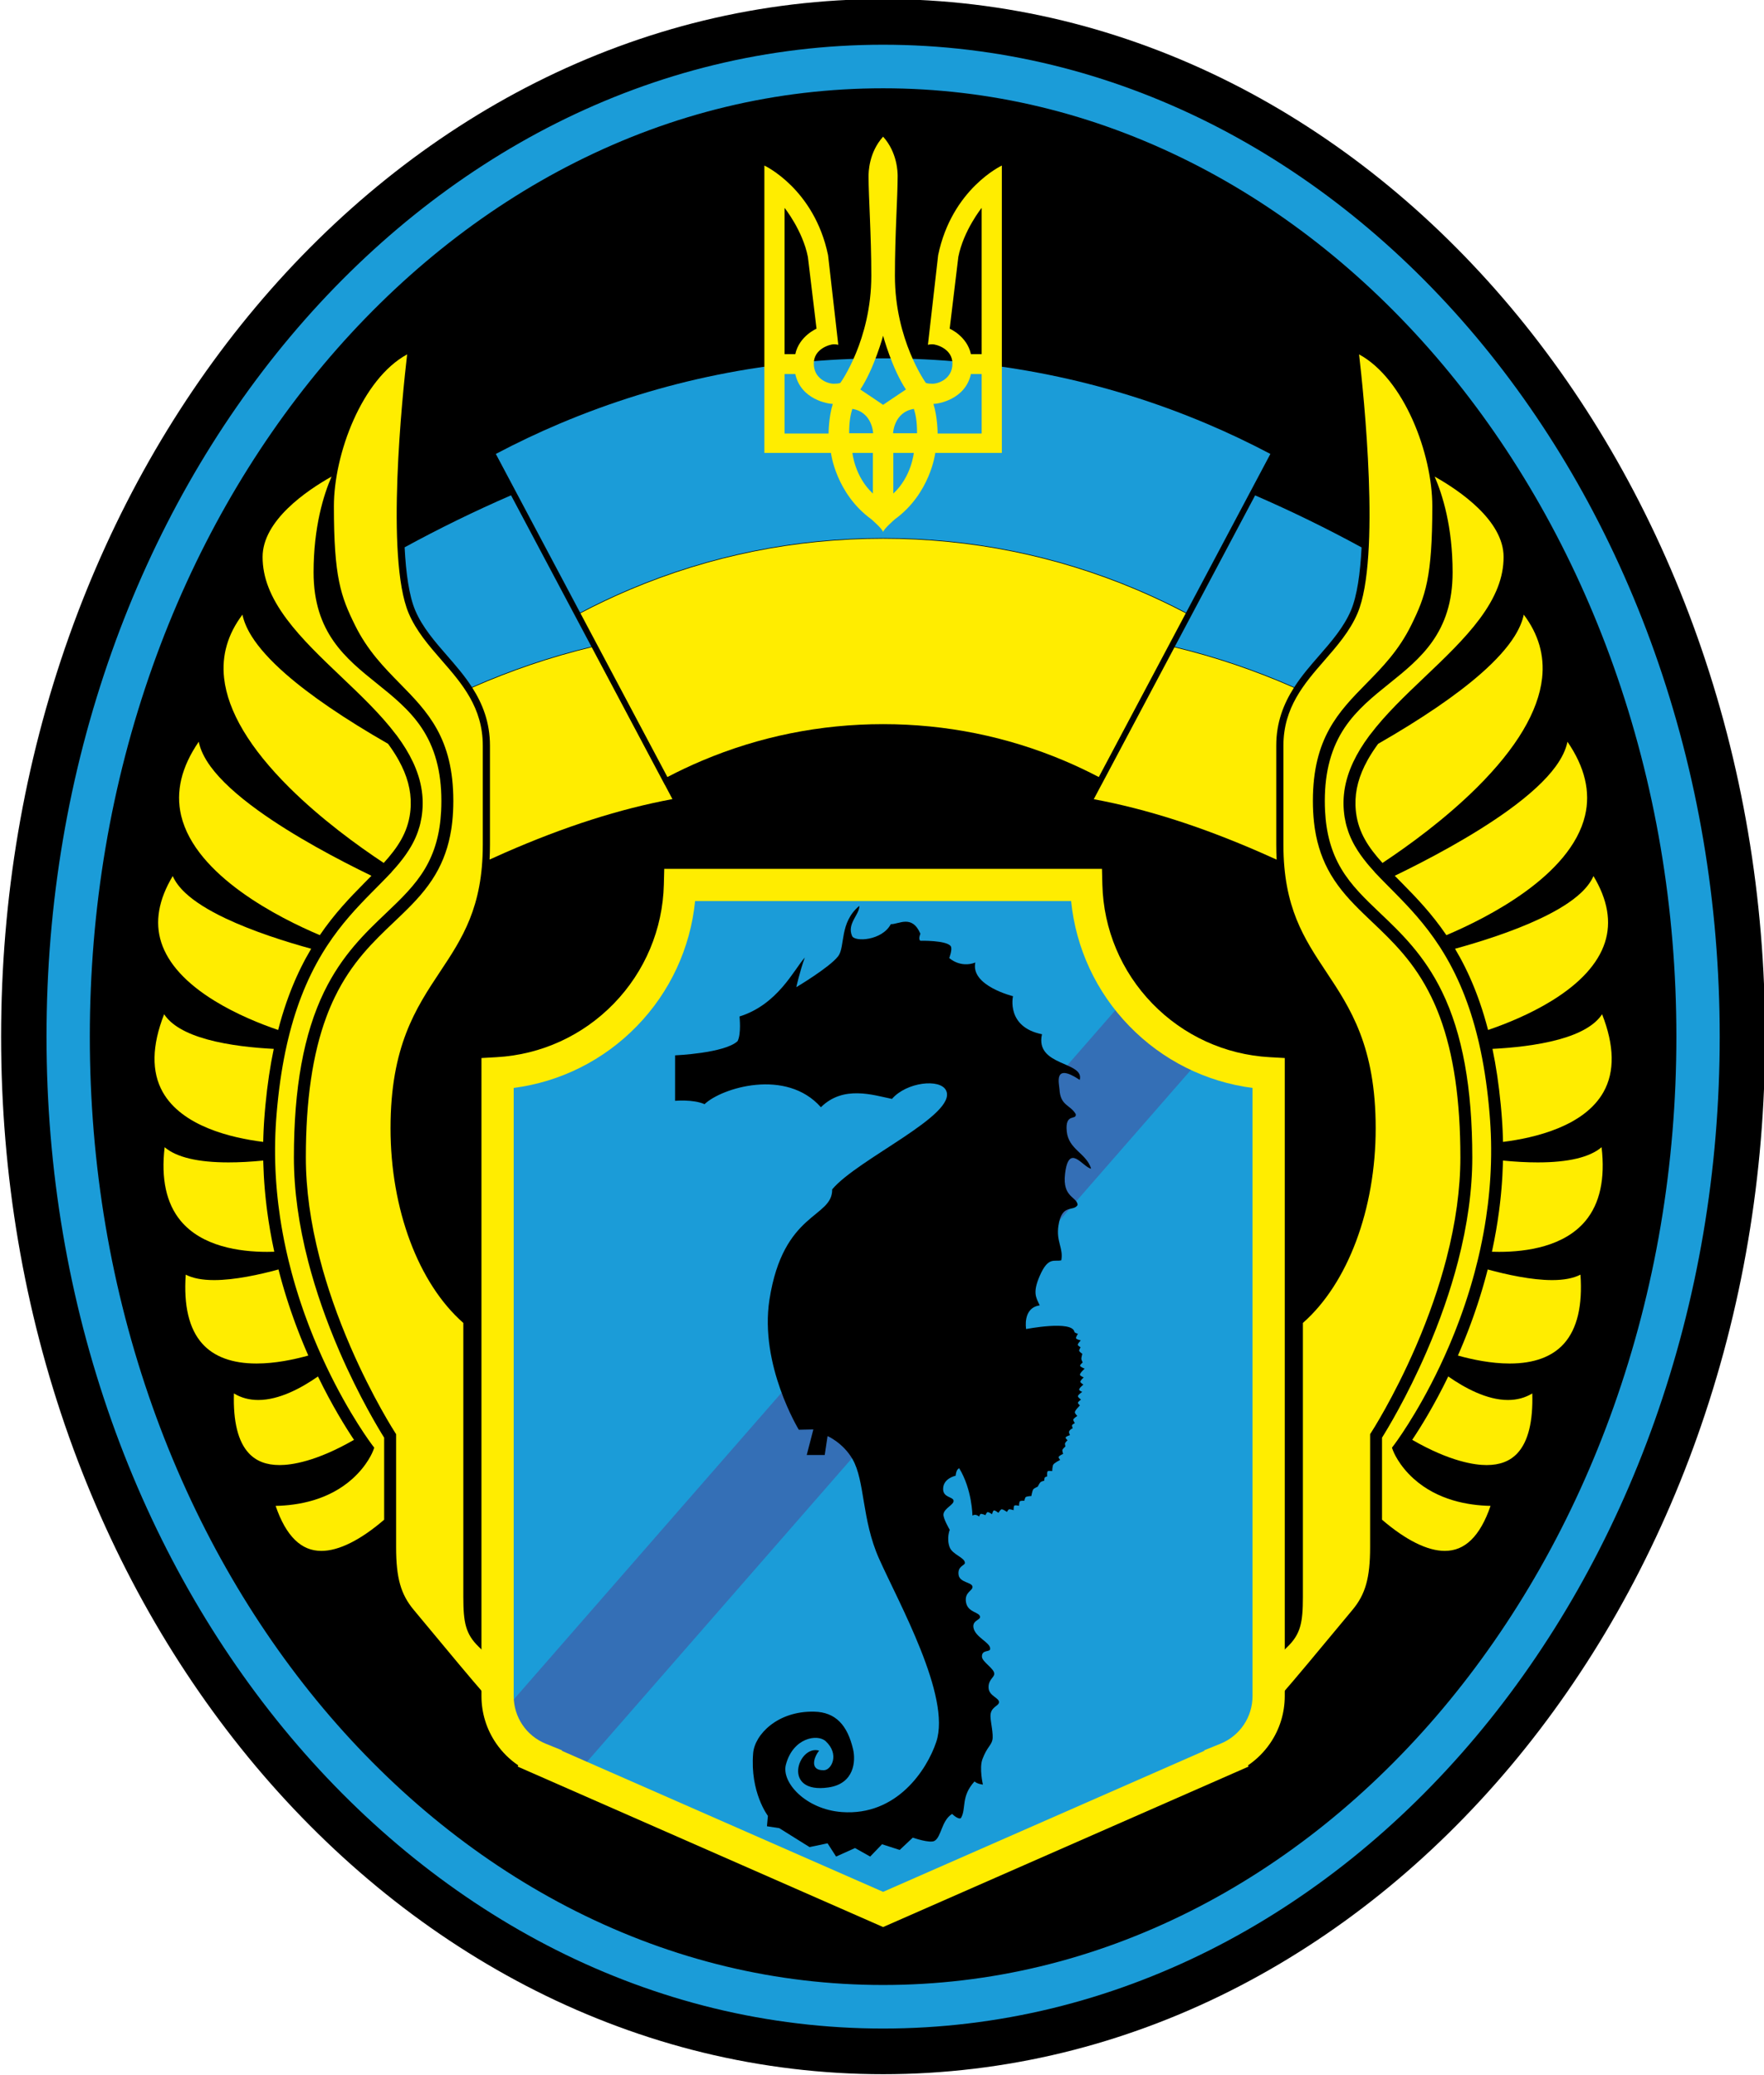
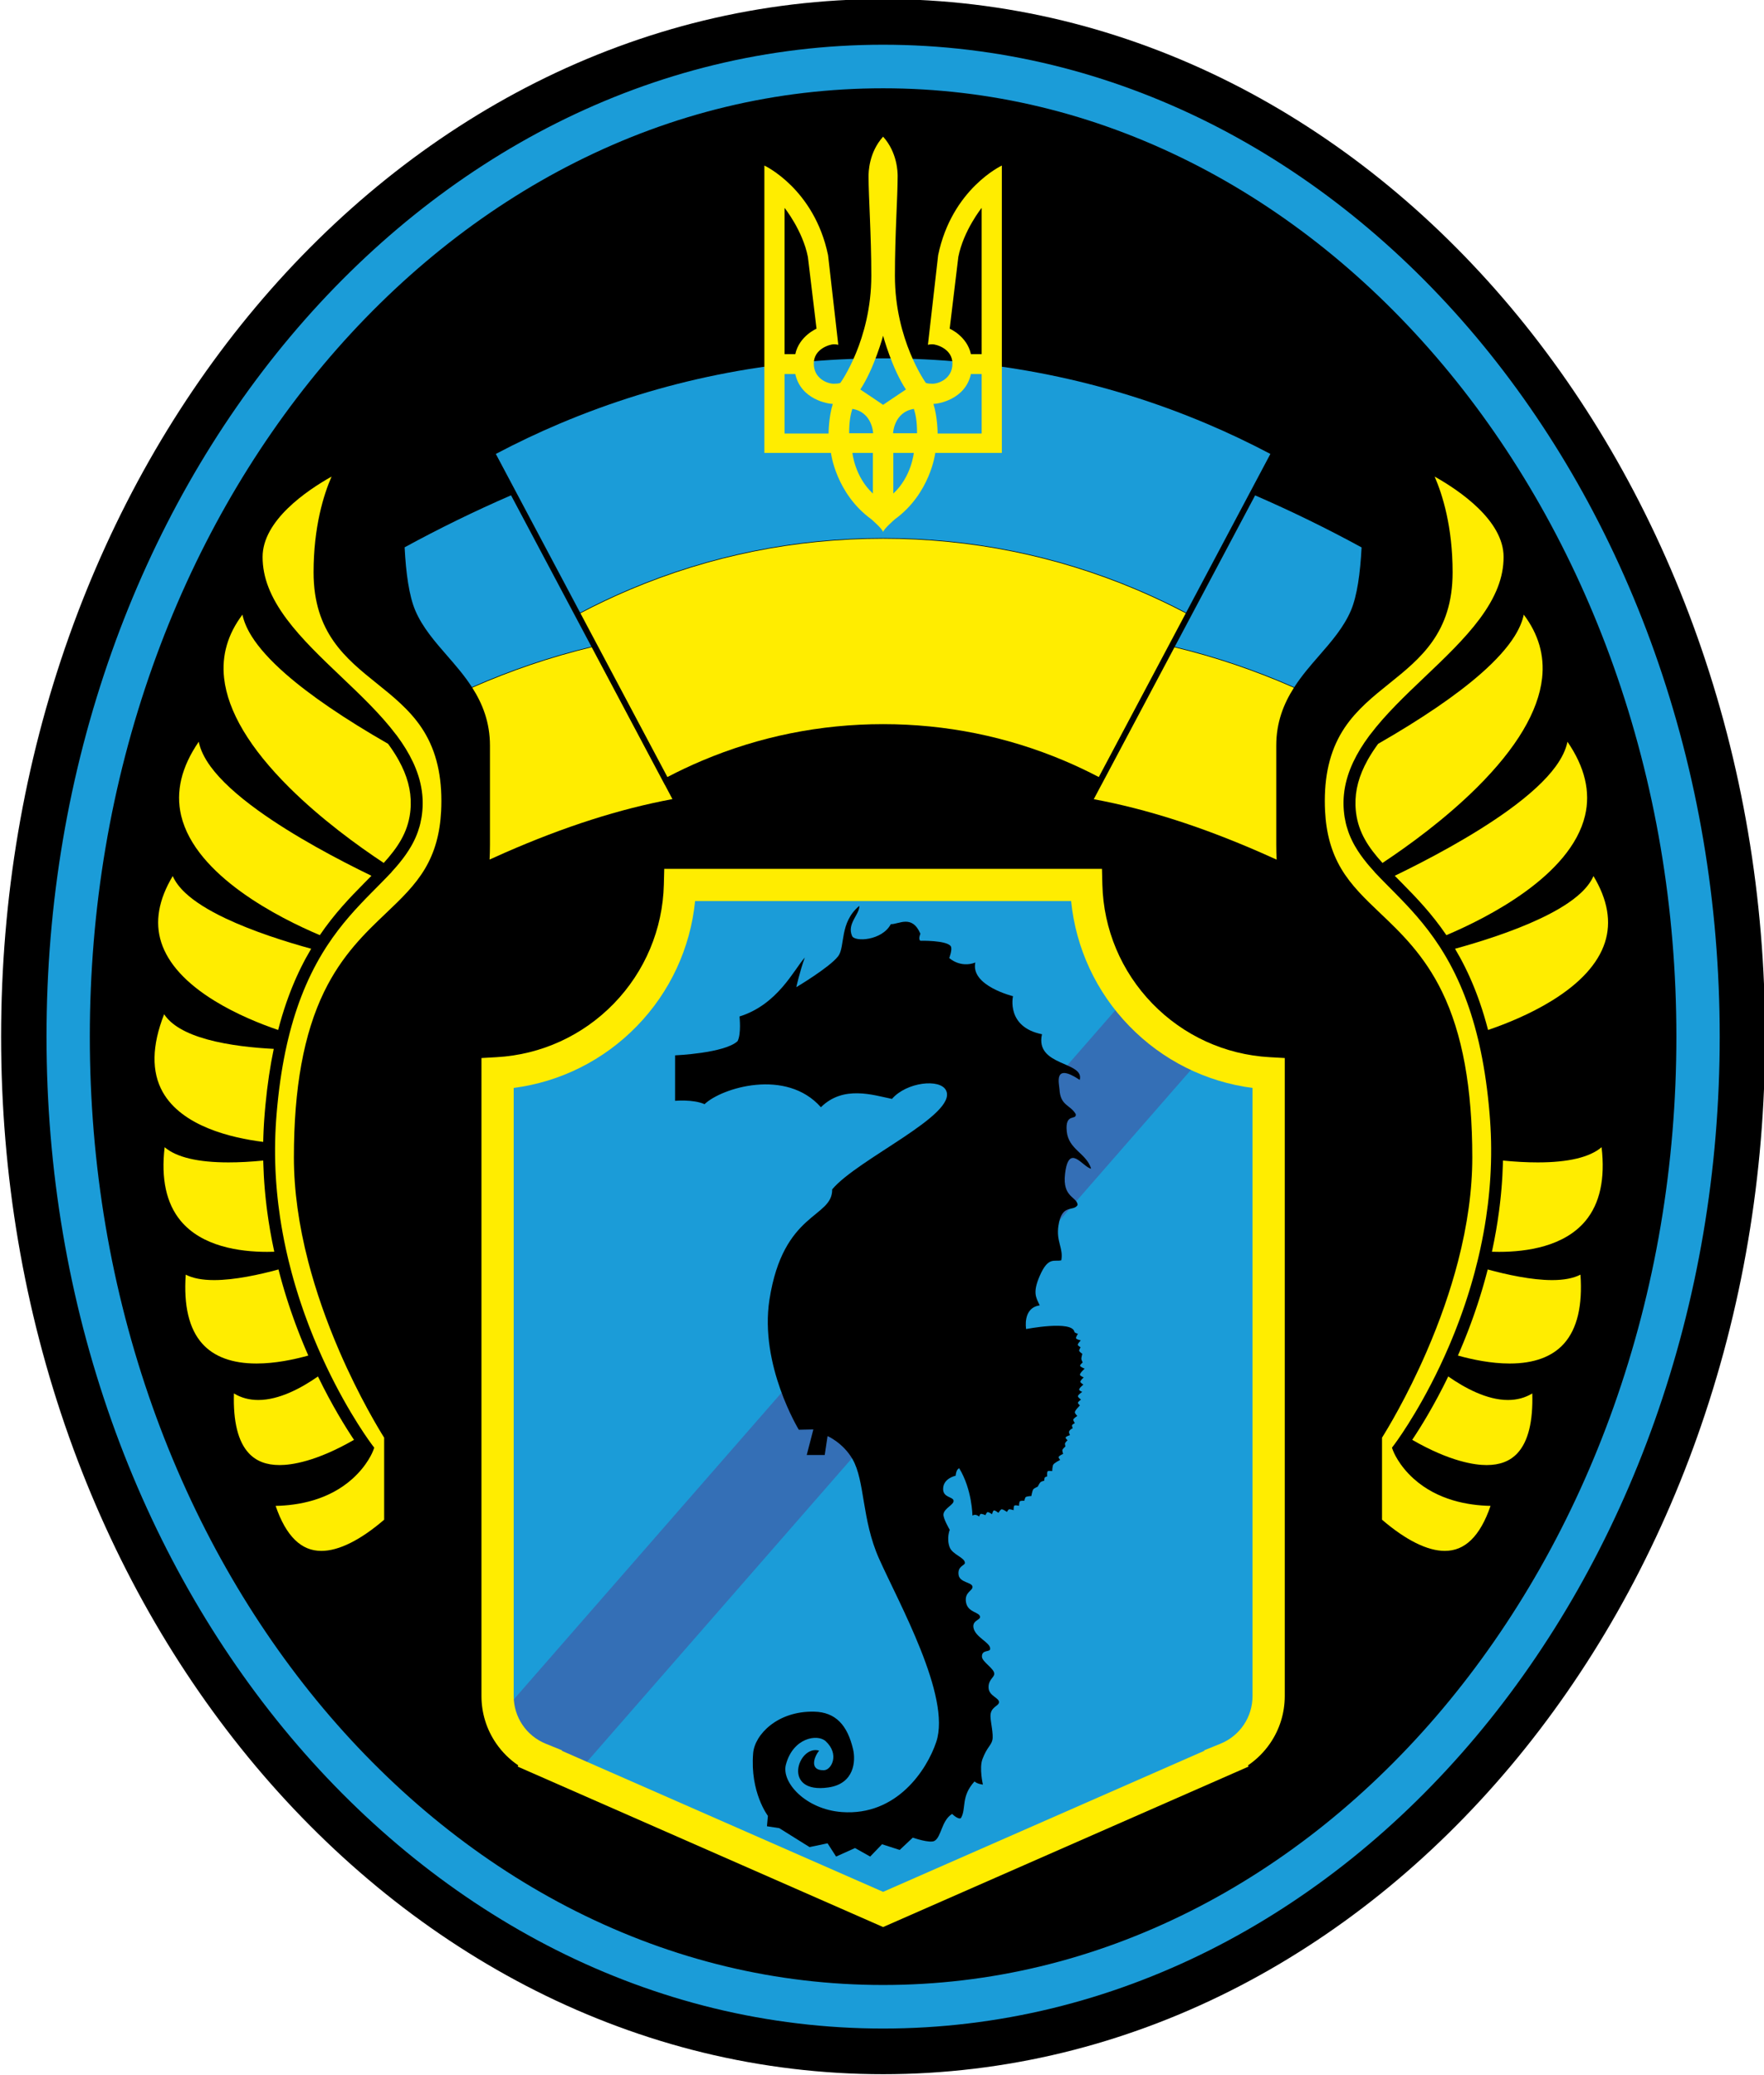
<svg xmlns="http://www.w3.org/2000/svg" version="1.1" id="Layer_1" x="0px" y="0px" width="963.78px" height="1133.86px" viewBox="0 0 963.78 1133.86" enable-background="new 0 0 963.78 1133.86" xml:space="preserve">
  <g>
    <g>
      <g>
        <path d="M482.494,1133.353c-33.112,0-66.205-3.972-98.359-11.805c-31.276-7.619-62.012-18.975-91.356-33.75     c-28.678-14.441-56.305-32.287-82.112-53.045c-25.432-20.455-49.32-43.914-71.001-69.726     c-21.587-25.7-41.169-53.949-58.202-83.965c-17.141-30.206-31.855-62.474-43.733-95.908     C13.095,715.813,0.604,642.222,0.604,566.424s12.491-149.389,37.127-218.73c11.878-33.434,26.593-65.702,43.733-95.908     c17.033-30.016,36.615-58.266,58.202-83.965c21.681-25.812,45.57-49.271,71.001-69.726     c25.808-20.757,53.434-38.604,82.112-53.045c29.344-14.776,60.08-26.131,91.356-33.75c32.154-7.833,65.247-11.805,98.359-11.805     s66.205,3.972,98.359,11.805c31.276,7.619,62.012,18.975,91.356,33.75c28.678,14.441,56.305,32.288,82.112,53.045     c25.432,20.455,49.32,43.914,71.001,69.726c21.587,25.7,41.169,53.949,58.202,83.965c17.141,30.206,31.855,62.474,43.733,95.908     c24.635,69.341,37.127,142.932,37.127,218.73s-12.491,149.389-37.127,218.73c-11.878,33.435-26.593,65.703-43.733,95.908     c-17.033,30.016-36.615,58.265-58.202,83.965c-21.681,25.812-45.569,49.271-71.001,69.726     c-25.807,20.757-53.434,38.604-82.112,53.045c-29.344,14.776-60.08,26.131-91.356,33.75     C548.698,1129.381,515.606,1133.353,482.494,1133.353z" />
      </g>
      <g>
        <path fill="#1B9CD8" d="M482.494,1108.407c-31.147,0-62.276-3.736-92.52-11.104c-29.456-7.176-58.421-17.879-86.091-31.812     c-27.124-13.659-53.275-30.555-77.725-50.221c-24.176-19.445-46.902-41.765-67.545-66.342     c-20.613-24.54-39.322-51.534-55.607-80.232c-16.423-28.941-30.527-59.873-41.918-91.937     c-23.676-66.64-35.68-137.407-35.68-210.337s12.004-143.697,35.68-210.337c11.391-32.064,25.495-62.996,41.918-91.937     c16.285-28.698,34.994-55.691,55.607-80.232c20.644-24.577,43.369-46.897,67.545-66.342     c24.45-19.666,50.601-36.562,77.725-50.221c27.67-13.933,56.635-24.636,86.091-31.812c30.244-7.368,61.373-11.104,92.52-11.104     s62.275,3.736,92.52,11.104c29.456,7.176,58.421,17.879,86.091,31.812c27.124,13.658,53.275,30.555,77.725,50.221     c24.176,19.445,46.901,41.765,67.545,66.342c20.613,24.54,39.322,51.534,55.607,80.232     c16.423,28.941,30.526,59.873,41.918,91.937c23.676,66.64,35.68,137.407,35.68,210.337S927.576,710.12,903.9,776.76     c-11.391,32.063-25.495,62.995-41.918,91.937c-16.285,28.697-34.994,55.691-55.607,80.232     c-20.644,24.577-43.369,46.897-67.545,66.342c-24.451,19.666-50.601,36.562-77.725,50.221     c-27.67,13.933-56.635,24.636-86.091,31.812C544.769,1104.672,513.641,1108.407,482.494,1108.407z M482.494,48.244     c-58.253,0-114.781,13.592-168.014,40.397c-25.642,12.912-50.384,28.902-73.539,47.526     c-22.978,18.481-44.594,39.715-64.247,63.113c-19.684,23.434-37.56,49.23-53.131,76.67     c-15.739,27.735-29.259,57.392-40.186,88.147c-22.76,64.062-34.3,132.135-34.3,202.327c0,70.192,11.54,138.265,34.3,202.327     c10.927,30.755,24.447,60.412,40.186,88.147c15.571,27.44,33.447,53.235,53.131,76.669     c19.654,23.398,41.269,44.632,64.247,63.113c23.155,18.624,47.898,34.614,73.539,47.526     c53.234,26.805,109.762,40.397,168.014,40.397s114.781-13.592,168.014-40.397c25.642-12.912,50.384-28.902,73.539-47.526     c22.978-18.481,44.594-39.715,64.247-63.113c19.684-23.434,37.56-49.229,53.131-76.669     c15.739-27.735,29.259-57.392,40.186-88.147c22.76-64.062,34.3-132.135,34.3-202.327c0-70.192-11.54-138.265-34.3-202.327     c-10.927-30.755-24.447-60.413-40.186-88.147c-15.572-27.44-33.447-53.235-53.131-76.67     c-19.654-23.398-41.269-44.632-64.247-63.113c-23.156-18.624-47.898-34.614-73.539-47.526     C597.274,61.836,540.746,48.244,482.494,48.244z" />
      </g>
    </g>
    <g>
-       <path fill="#FFED00" d="M790.307,687.577c5.032-19.441,7.584-37.985,7.584-55.118c0-31.242-3.686-56.532-11.236-76.854    c-1.398-3.763-2.929-7.357-4.593-10.785c-9.236-19.029-21.041-30.26-32.457-41.122c-1.593-1.515-3.169-3.015-4.718-4.518    c-6.712-6.512-12.917-13.089-17.76-21.285c-4.396-7.442-7.252-15.514-8.695-24.749c-0.069-0.44-0.134-0.882-0.196-1.327    c-0.125-0.89-0.237-1.791-0.336-2.703c-0.397-3.649-0.592-7.478-0.592-11.515c0-34.358,14.161-48.787,29.153-64.064    c8.719-8.884,17.734-18.07,24.566-31.923c7.793-15.804,11.533-26.192,11.533-64.985c0-28.569-15.326-69.578-40.02-82.999    c2.555,22,11.9,111.285-0.807,141.383c-4.146,9.822-11.243,17.965-18.105,25.841c-11.023,12.65-22.421,25.732-22.421,46.576v54.17    c0,34.182,11.311,51.226,23.286,69.27c13.336,20.095,27.125,40.874,27.125,85.612c0,44.223-15.205,84.793-39.772,106.379v149.716    c0,14.03-1.263,20.247-8.357,27.189l-16.268,15.919v-19.559H273.081v14.973l-11.582-11.334    c-7.094-6.942-8.357-13.159-8.357-27.189V722.86c-24.567-21.586-39.772-62.156-39.772-106.379    c0-44.739,13.79-65.518,27.125-85.612c11.975-18.044,23.286-35.088,23.286-69.27v-54.17c0-20.844-11.398-33.926-22.421-46.576    c-6.862-7.876-13.959-16.019-18.105-25.841c-12.707-30.098-3.361-119.382-0.807-141.383c-24.694,13.42-40.02,54.43-40.02,82.999    c0,38.793,3.739,49.182,11.533,64.985c6.832,13.853,15.847,23.039,24.566,31.923c14.992,15.276,29.153,29.705,29.153,64.064    c0,4.038-0.195,7.867-0.592,11.515c-0.099,0.912-0.211,1.813-0.336,2.703c-0.062,0.445-0.128,0.887-0.196,1.327    c-1.444,9.235-4.299,17.308-8.695,24.749c-4.843,8.197-11.047,14.773-17.76,21.285c-1.549,1.503-3.125,3.002-4.718,4.518    c-11.416,10.862-23.221,22.093-32.457,41.122c-1.664,3.429-3.195,7.022-4.593,10.785c-7.55,20.322-11.236,45.613-11.236,76.854    c0,17.133,2.551,35.677,7.584,55.118c4.04,15.61,9.679,31.824,16.759,48.193c12.081,27.932,24.33,46.859,24.452,47.047    l0.528,0.812v49.711v12.026c0,16.831,2.544,25.83,9.723,34.389c2.359,2.812,5.594,6.713,9.339,11.23    c9.045,10.908,21.432,25.847,29.708,35.325c6.223,7.126,15.288,8.42,19.872,8.584h394.867c4.584-0.165,13.649-1.458,19.872-8.584    c8.276-9.478,20.663-24.417,29.708-35.325c3.746-4.516,6.98-8.417,9.339-11.23c7.178-8.559,9.723-17.558,9.723-34.389v-12.026    v-49.711l0.528-0.812c0.122-0.188,12.371-19.114,24.452-47.047C780.629,719.401,786.267,703.186,790.307,687.577z" />
      <path fill="#FFED00" d="M808.928,368.241c-13.339,11.685-32.162,24.527-55.957,38.178c-0.017,0.023-0.034,0.046-0.051,0.069    c-0.206,0.281-0.408,0.562-0.609,0.842c-0.077,0.107-0.155,0.215-0.231,0.322c-0.192,0.27-0.38,0.54-0.568,0.809    c-0.077,0.11-0.154,0.22-0.23,0.33c-0.187,0.271-0.37,0.541-0.552,0.811c-0.071,0.105-0.143,0.21-0.212,0.315    c-0.186,0.278-0.368,0.556-0.548,0.833c-0.061,0.095-0.124,0.189-0.185,0.284c-0.188,0.292-0.372,0.582-0.555,0.873    c-0.049,0.078-0.099,0.156-0.148,0.234c-0.194,0.311-0.383,0.62-0.57,0.93c-0.034,0.056-0.069,0.113-0.103,0.169    c-0.2,0.333-0.395,0.664-0.587,0.996c-0.019,0.032-0.039,0.065-0.057,0.097c-0.206,0.356-0.407,0.711-0.603,1.065    c-0.004,0.008-0.009,0.015-0.013,0.023c-4.663,8.41-6.784,16.361-6.575,24.43c0,0.024,0,0.047,0.001,0.07    c0.01,0.352,0.024,0.703,0.042,1.055c0.025,0.482,0.06,0.958,0.101,1.43c0.009,0.1,0.018,0.199,0.027,0.298    c0.041,0.448,0.087,0.892,0.142,1.33c0.001,0.01,0.002,0.02,0.003,0.03c1.381,10.994,6.897,19.141,14.446,27.455    c14.391-9.541,34.289-24.018,51.575-41.193c21.624-21.486,33.614-41.613,35.637-59.82c1.377-12.391-1.991-24.015-10.023-34.656    c-0.776,3.711-2.423,7.601-4.932,11.641C823.616,353.895,817.336,360.876,808.928,368.241z" />
      <path fill="#FFED00" d="M863.666,487.962c-5.009,4.678-12.403,9.349-21.977,13.882c-15.143,7.171-33.079,12.814-46.717,16.56    c0.932,1.568,1.855,3.183,2.765,4.853c0.063,0.116,0.126,0.233,0.189,0.349c0.182,0.336,0.364,0.668,0.545,1.008    c0.155,0.292,0.306,0.588,0.46,0.882c0.132,0.252,0.264,0.504,0.395,0.757c0.289,0.56,0.575,1.124,0.858,1.69    c0.133,0.266,0.268,0.53,0.399,0.797c0.291,0.591,0.578,1.187,0.863,1.784c0.113,0.237,0.229,0.473,0.342,0.711    c0.374,0.792,0.741,1.59,1.104,2.394c0.169,0.375,0.333,0.754,0.5,1.131c0.201,0.455,0.402,0.909,0.6,1.367    c0.182,0.422,0.36,0.847,0.539,1.272c0.179,0.426,0.358,0.853,0.535,1.282c0.175,0.427,0.348,0.855,0.521,1.285    c0.18,0.449,0.359,0.9,0.536,1.352c0.158,0.404,0.316,0.81,0.472,1.217c0.202,0.527,0.4,1.058,0.597,1.589    c0.124,0.335,0.25,0.668,0.372,1.005c0.29,0.797,0.576,1.599,0.857,2.406c0.026,0.074,0.053,0.146,0.078,0.22    c1.671,4.818,3.176,9.826,4.523,15.028c9.715-3.316,22.682-8.523,34.599-15.84c15.677-9.625,25.524-20.399,29.265-32.024    c3.592-11.16,1.48-23.32-6.273-36.232C869.24,481.822,866.922,484.921,863.666,487.962z" />
      <path fill="#FFED00" d="M823.86,442.92c-19.429,14.002-43.635,26.795-61.824,35.613c0.629,0.638,1.271,1.287,1.922,1.945    c0.135,0.136,0.268,0.271,0.404,0.408c0.475,0.48,0.954,0.963,1.434,1.449c0.052,0.052,0.103,0.104,0.154,0.156    c7.826,7.918,16.301,16.711,24.296,28.481c21.999-9.309,67.938-32.385,75.763-65.331c3.095-13.032-0.136-26.566-9.608-40.343    c-0.87,4.309-3.038,8.843-6.499,13.574C844.486,426.28,835.723,434.371,823.86,442.92z" />
      <path fill="#FFED00" d="M823.857,764.967c-11.432,0-23.548-6.537-32.59-12.858c-7.71,15.874-15.08,27.743-19.689,34.628    c20.745,11.942,34.261,13.783,40.611,13.783c7.314,0,12.847-2.137,16.914-6.534c5.825-6.296,8.534-17.248,8.079-32.607    C833.271,763.763,828.811,764.967,823.857,764.967z" />
      <path fill="#FFED00" d="M840.161,635.143c-5.844,0-12.218-0.338-18.994-1.006c-0.011,0.492-0.028,0.986-0.042,1.479    c-0.003,0.12-0.007,0.24-0.01,0.36c-0.061,2.049-0.148,4.102-0.261,6.16c-0.009,0.162-0.017,0.324-0.026,0.486    c-0.033,0.58-0.068,1.16-0.106,1.74c-0.021,0.332-0.043,0.663-0.066,0.995c-0.035,0.522-0.07,1.044-0.109,1.566    c-0.058,0.789-0.12,1.578-0.186,2.368c-0.03,0.354-0.062,0.709-0.093,1.064c-0.053,0.603-0.107,1.206-0.164,1.81    c-0.03,0.318-0.06,0.637-0.092,0.955c-0.083,0.841-0.169,1.683-0.26,2.525c-0.007,0.063-0.013,0.126-0.02,0.188    c-0.108,0.986-0.222,1.973-0.341,2.96c-0.013,0.11-0.027,0.22-0.041,0.33c-0.115,0.945-0.236,1.892-0.361,2.838    c-0.005,0.04-0.01,0.079-0.016,0.119c-0.933,6.99-2.153,14.003-3.663,21.025c-0.041,0.192-0.086,0.384-0.128,0.575    c-0.02,0.091-0.038,0.183-0.058,0.274c1.328,0.043,2.648,0.065,3.949,0.065c15.122,0,35.589-2.945,47.211-16.974    c7.845-9.47,10.779-22.968,8.754-40.197C868.542,632.36,856.869,635.143,840.161,635.143z" />
-       <path fill="#FFED00" d="M875.319,554.183c-3.882,5.906-11.764,10.518-23.568,13.769c-11.873,3.27-25.704,4.621-36.326,5.163    c1.975,9.466,3.471,19.542,4.5,30.279c0.025,0.261,0.051,0.522,0.076,0.784c0.051,0.55,0.102,1.101,0.15,1.655    c0.046,0.519,0.091,1.039,0.135,1.56c0.034,0.404,0.068,0.806,0.101,1.211c0.078,0.969,0.154,1.942,0.224,2.92    c0.066,0.919,0.125,1.84,0.181,2.761c0.015,0.241,0.028,0.483,0.042,0.725c0.045,0.786,0.086,1.572,0.123,2.36    c0.007,0.152,0.016,0.304,0.022,0.457c0.042,0.937,0.079,1.875,0.11,2.814c0.006,0.197,0.011,0.393,0.018,0.59    c0.023,0.735,0.042,1.47,0.058,2.206c0.004,0.168,0.01,0.336,0.013,0.504c17.372-2.159,44.396-8.523,54.911-27.254    C882.311,585.606,882.046,571.335,875.319,554.183z" />
      <path fill="#FFED00" d="M761.131,792.707l-0.629-1.689l1.096-1.431c0.135-0.176,12.371-16.299,24.971-42.769    c0.069-0.146,0.139-0.292,0.208-0.439c0.773-1.629,1.546-3.298,2.318-5.003c0.754-1.667,1.488-3.339,2.211-5.013    c0.227-0.525,0.456-1.05,0.68-1.576c0.252-0.592,0.498-1.186,0.745-1.78c0.222-0.53,0.445-1.061,0.664-1.592    c0.247-0.601,0.489-1.202,0.732-1.804c0.211-0.523,0.424-1.046,0.632-1.57c0.243-0.612,0.482-1.226,0.722-1.839    c0.2-0.511,0.4-1.023,0.596-1.534c0.24-0.626,0.476-1.252,0.712-1.879c0.188-0.499,0.376-0.998,0.561-1.498    c0.236-0.638,0.469-1.277,0.701-1.915c0.177-0.487,0.353-0.974,0.527-1.461c0.232-0.65,0.462-1.3,0.689-1.951    c0.167-0.477,0.331-0.953,0.495-1.43c0.227-0.66,0.452-1.32,0.674-1.98c0.157-0.466,0.311-0.933,0.465-1.4    c0.222-0.671,0.442-1.342,0.659-2.013c0.146-0.453,0.289-0.906,0.433-1.359c0.217-0.685,0.434-1.371,0.646-2.057    c0.134-0.434,0.265-0.869,0.397-1.304c0.214-0.703,0.428-1.406,0.636-2.109c0.121-0.409,0.238-0.818,0.357-1.227    c0.212-0.73,0.425-1.46,0.631-2.19c0.099-0.35,0.194-0.7,0.291-1.051c0.22-0.79,0.44-1.58,0.653-2.37    c0.042-0.155,0.081-0.311,0.123-0.466c0.551-2.061,1.079-4.122,1.579-6.182l0.093-0.383c0.207-0.858,0.408-1.715,0.606-2.573    c0.174-0.753,0.343-1.505,0.51-2.258c0.091-0.411,0.184-0.823,0.274-1.234c1.245-5.721,2.297-11.442,3.15-17.147    c0.002-0.011,0.003-0.022,0.005-0.034c0.338-2.264,0.645-4.525,0.921-6.784c0.014-0.116,0.029-0.233,0.043-0.349    c0.128-1.062,0.25-2.124,0.365-3.185c0.018-0.168,0.035-0.336,0.053-0.504c0.094-0.884,0.182-1.767,0.267-2.65    c0.023-0.239,0.047-0.478,0.069-0.716c0.085-0.916,0.163-1.83,0.237-2.744c0.032-0.396,0.063-0.792,0.093-1.188    c0.048-0.623,0.092-1.246,0.135-1.869c0.047-0.677,0.09-1.353,0.131-2.029c0.03-0.488,0.058-0.976,0.085-1.464    c0.03-0.543,0.058-1.085,0.084-1.628c0.018-0.384,0.034-0.766,0.05-1.15c0.04-0.938,0.076-1.876,0.105-2.813    c0.01-0.332,0.02-0.664,0.029-0.996c0.025-0.93,0.044-1.859,0.059-2.788c0.006-0.388,0.013-0.777,0.017-1.165    c0.014-1.298,0.016-2.595,0.009-3.889c-0.007-1.092-0.021-2.185-0.043-3.277c-0.004-0.21-0.008-0.419-0.013-0.629    c-0.026-1.146-0.06-2.292-0.102-3.435c-0.006-0.147-0.012-0.294-0.018-0.442c-0.047-1.184-0.101-2.366-0.165-3.543    c-0.006-0.107-0.012-0.213-0.018-0.319c-0.068-1.222-0.145-2.44-0.232-3.651c-0.072-0.991-0.148-1.975-0.227-2.956    c-0.04-0.499-0.084-0.994-0.126-1.491c-0.038-0.444-0.075-0.889-0.115-1.33c-0.062-0.694-0.127-1.384-0.193-2.073    c-0.019-0.203-0.038-0.406-0.058-0.608c-1.146-11.708-2.874-22.706-5.156-32.79l-0.295-1.305    c-0.011-0.048-0.023-0.096-0.034-0.144l-0.373-1.545c-1.146-4.751-2.42-9.325-3.827-13.736c-0.013-0.04-0.026-0.08-0.039-0.12    c-0.34-1.062-0.687-2.114-1.042-3.157c-0.011-0.032-0.021-0.064-0.032-0.096c-0.355-1.041-0.719-2.073-1.09-3.096    c-0.054-0.15-0.11-0.297-0.165-0.446c-0.295-0.804-0.594-1.603-0.899-2.396c-0.111-0.289-0.222-0.578-0.334-0.865    c-0.284-0.727-0.572-1.45-0.865-2.168c-0.091-0.225-0.181-0.452-0.273-0.676c-0.372-0.902-0.75-1.796-1.136-2.683    c-0.109-0.25-0.22-0.498-0.33-0.747c-0.299-0.679-0.602-1.355-0.909-2.025c-0.124-0.271-0.248-0.541-0.373-0.81    c-0.37-0.796-0.745-1.588-1.127-2.373c-0.043-0.088-0.085-0.178-0.128-0.266c-0.444-0.908-0.897-1.807-1.357-2.7    c-0.077-0.149-0.155-0.297-0.232-0.446c-0.422-0.813-0.85-1.621-1.286-2.422c-0.036-0.065-0.071-0.131-0.106-0.197    c-0.491-0.9-0.991-1.792-1.5-2.678c-0.024-0.042-0.049-0.084-0.073-0.127c-1.05-1.823-2.135-3.615-3.258-5.378l-0.433-0.679    l-0.432-0.662c-7.777-11.9-16.232-20.854-23.949-28.69c-0.135-0.137-0.27-0.274-0.404-0.41c-0.134-0.136-0.269-0.272-0.403-0.408    c-0.604-0.611-1.205-1.218-1.8-1.82c-0.467-0.471-0.93-0.94-1.392-1.407c-0.06-0.06-0.118-0.119-0.177-0.179    c-0.352-0.356-0.703-0.712-1.052-1.066c-0.205-0.208-0.409-0.416-0.612-0.624c-0.2-0.204-0.401-0.409-0.6-0.613    c-0.277-0.283-0.552-0.566-0.826-0.849c-0.11-0.113-0.219-0.226-0.328-0.338c-0.137-0.141-0.274-0.282-0.41-0.423l-0.015,0.01    l-1.025-1.089l-2.248-2.335l0.047-0.023c-0.971-1.058-1.91-2.112-2.814-3.167c-0.081-0.094-0.162-0.189-0.243-0.283    c-0.21-0.246-0.417-0.493-0.623-0.74c-0.143-0.171-0.287-0.343-0.429-0.515c-0.079-0.096-0.157-0.193-0.235-0.289    c-2.407-2.941-4.574-5.963-6.411-9.166c-0.04-0.07-0.08-0.14-0.12-0.21c-0.17-0.301-0.339-0.602-0.503-0.906    c-0.061-0.113-0.12-0.226-0.18-0.339c-0.15-0.282-0.3-0.564-0.445-0.849c-0.114-0.224-0.224-0.451-0.334-0.677    c-0.153-0.313-0.303-0.627-0.45-0.944c-0.13-0.281-0.259-0.562-0.383-0.845c-0.069-0.156-0.136-0.314-0.203-0.472    c-0.132-0.31-0.261-0.622-0.387-0.935c-0.053-0.131-0.105-0.262-0.156-0.393c-0.156-0.4-0.307-0.803-0.452-1.209    c-0.017-0.048-0.035-0.095-0.052-0.143c-0.342-0.966-0.652-1.951-0.93-2.954c-0.019-0.07-0.038-0.14-0.057-0.21    c-0.119-0.437-0.232-0.879-0.339-1.324c-0.018-0.075-0.037-0.149-0.054-0.224c-0.241-1.028-0.451-2.076-0.624-3.148    c-0.011-0.066-0.02-0.133-0.03-0.199c-0.07-0.447-0.134-0.897-0.193-1.352c-0.019-0.146-0.036-0.293-0.054-0.44    c-0.047-0.396-0.089-0.796-0.127-1.198c-0.014-0.152-0.03-0.302-0.043-0.455c-0.046-0.54-0.086-1.084-0.115-1.635    c-0.022-0.417-0.038-0.833-0.049-1.249c-0.005-0.184-0.005-0.367-0.008-0.55c-0.003-0.228-0.008-0.455-0.008-0.682    c0-0.245,0.005-0.489,0.008-0.733c0.003-0.161,0.003-0.323,0.008-0.484c0.007-0.292,0.02-0.583,0.032-0.874    c0.005-0.108,0.008-0.217,0.014-0.325c0.017-0.336,0.039-0.671,0.063-1.005c0.004-0.06,0.008-0.12,0.013-0.179    c0.029-0.381,0.063-0.761,0.101-1.14c0.001-0.01,0.002-0.02,0.003-0.029c0.552-5.473,2.035-10.729,4.238-15.809    c0.003-0.006,0.005-0.013,0.008-0.019c0.145-0.333,0.293-0.666,0.443-0.998c0.052-0.115,0.104-0.23,0.157-0.345    c0.088-0.191,0.178-0.382,0.268-0.572c2.217-4.708,5.124-9.476,8.742-14.338l0.406-0.546l0.061-0.035    c8.312-11.034,19.18-21.373,29.877-31.548c10.714-10.191,21.793-20.729,29.891-31.615c8.963-12.051,13.138-22.827,13.138-33.915    c0-19.918-24.122-36.292-37.675-43.919c4.3,9.879,9.82,27.417,9.82,52.346c0,32.927-17.59,47.058-34.601,60.725    c-8.703,6.992-17.702,14.222-24.293,24.002c-7.358,10.917-10.934,24.041-10.934,40.12c0,1.867,0.044,3.684,0.133,5.455    c0.625,12.395,3.459,22.517,8.78,31.523c5.498,9.307,13.202,16.636,21.358,24.395c11.286,10.737,24.077,22.908,33.829,42.999    c11.092,22.853,16.484,52.451,16.484,90.487c0,17.706-2.628,36.825-7.811,56.827c-4.133,15.951-9.893,32.501-17.119,49.193    c-10.864,25.093-21.884,43.08-24.393,47.066v44.832c12.975,11.155,24.807,17.042,34.277,17.042c5.541,0,10.245-1.945,14.383-5.945    c4.24-4.1,7.807-10.364,10.628-18.654c-12.265-0.231-28.945-3.102-41.98-14.822C764.111,800.545,761.249,793.024,761.131,792.707z    " />
      <path fill="#FFED00" d="M848.026,699.452c-11.246,0-24.821-2.975-35.198-5.809c-0.003,0.011-0.006,0.021-0.008,0.032    c-0.139,0.543-0.283,1.086-0.426,1.629c-0.146,0.56-0.292,1.119-0.443,1.678c-0.15,0.56-0.304,1.119-0.458,1.679    c-0.15,0.546-0.301,1.092-0.455,1.638c-0.157,0.558-0.315,1.117-0.475,1.675c-0.161,0.558-0.324,1.116-0.488,1.675    c-0.16,0.543-0.318,1.086-0.481,1.629c-0.197,0.657-0.399,1.313-0.601,1.969c-0.254,0.825-0.511,1.649-0.773,2.474    c-0.201,0.634-0.402,1.268-0.607,1.901c-0.174,0.535-0.352,1.07-0.528,1.605c-0.188,0.568-0.376,1.136-0.568,1.704    c-0.182,0.54-0.366,1.08-0.552,1.62c-0.197,0.574-0.397,1.148-0.598,1.722c-0.183,0.524-0.366,1.048-0.553,1.571    c-0.229,0.642-0.462,1.284-0.695,1.926c-0.164,0.451-0.325,0.902-0.491,1.352c-0.382,1.035-0.77,2.07-1.164,3.103    c-0.169,0.443-0.342,0.886-0.513,1.329c-0.254,0.658-0.509,1.316-0.768,1.974c-0.189,0.478-0.379,0.956-0.57,1.434    c-0.253,0.633-0.508,1.266-0.766,1.899c-0.191,0.47-0.383,0.94-0.577,1.409c-0.279,0.677-0.562,1.352-0.847,2.028    c-0.175,0.416-0.348,0.832-0.525,1.247c-0.446,1.046-0.896,2.091-1.354,3.134c7.79,2.178,18.123,4.357,28.276,4.357    c13.284,0,23.289-3.685,29.739-10.952c7.136-8.04,10.137-20.675,8.947-37.609C859.661,698.454,854.485,699.452,848.026,699.452z" />
      <path fill="#FFED00" d="M158.075,430.325c17.286,17.176,37.184,31.652,51.575,41.193c7.549-8.314,13.065-16.461,14.446-27.455    c0.001-0.01,0.002-0.02,0.004-0.03c0.055-0.438,0.101-0.883,0.142-1.33c0.009-0.099,0.019-0.198,0.027-0.298    c0.04-0.472,0.075-0.947,0.101-1.43c0.018-0.352,0.033-0.704,0.042-1.055c0.001-0.023,0.001-0.047,0.001-0.07    c0.209-8.069-1.912-16.02-6.575-24.43c-0.004-0.008-0.009-0.016-0.013-0.023c-0.196-0.354-0.397-0.709-0.603-1.065    c-0.018-0.032-0.038-0.065-0.057-0.097c-0.192-0.331-0.387-0.663-0.587-0.996c-0.034-0.056-0.069-0.113-0.103-0.169    c-0.187-0.309-0.376-0.619-0.57-0.93c-0.049-0.078-0.099-0.156-0.148-0.234c-0.182-0.29-0.367-0.581-0.555-0.873    c-0.061-0.094-0.124-0.189-0.185-0.284c-0.181-0.277-0.362-0.555-0.548-0.833c-0.07-0.105-0.142-0.21-0.212-0.315    c-0.182-0.27-0.365-0.54-0.552-0.811c-0.075-0.11-0.153-0.22-0.23-0.33c-0.187-0.269-0.375-0.539-0.568-0.809    c-0.076-0.107-0.154-0.214-0.231-0.322c-0.201-0.28-0.403-0.56-0.609-0.842c-0.017-0.023-0.034-0.046-0.051-0.069    c-23.794-13.65-42.617-26.493-55.957-38.178c-8.408-7.365-14.688-14.347-18.666-20.751c-2.509-4.039-4.156-7.929-4.932-11.641    c-8.032,10.641-11.4,22.265-10.023,34.656C124.461,388.713,136.451,408.839,158.075,430.325z" />
      <path fill="#FFED00" d="M117.37,546.942c11.917,7.317,24.884,12.524,34.599,15.84c1.346-5.202,2.852-10.21,4.523-15.028    c0.025-0.074,0.052-0.146,0.078-0.22c0.281-0.807,0.566-1.609,0.857-2.406c0.122-0.337,0.248-0.67,0.372-1.005    c0.197-0.532,0.396-1.062,0.597-1.589c0.155-0.407,0.313-0.812,0.472-1.217c0.177-0.453,0.355-0.903,0.536-1.352    c0.172-0.43,0.346-0.859,0.521-1.285c0.176-0.429,0.355-0.856,0.535-1.282c0.179-0.425,0.357-0.85,0.538-1.272    c0.197-0.458,0.399-0.912,0.6-1.367c0.167-0.377,0.331-0.757,0.5-1.131c0.362-0.804,0.73-1.602,1.104-2.394    c0.112-0.238,0.228-0.474,0.342-0.711c0.285-0.597,0.572-1.193,0.863-1.784c0.132-0.267,0.266-0.531,0.399-0.797    c0.283-0.566,0.569-1.13,0.858-1.69c0.131-0.253,0.263-0.505,0.395-0.757c0.154-0.294,0.305-0.59,0.46-0.882    c0.181-0.34,0.363-0.672,0.545-1.008c0.063-0.116,0.125-0.233,0.189-0.349c0.91-1.669,1.832-3.285,2.765-4.853    c-13.638-3.746-31.574-9.388-46.717-16.56c-9.574-4.534-16.968-9.205-21.977-13.882c-3.256-3.04-5.574-6.14-6.943-9.275    c-7.753,12.912-9.865,25.072-6.273,36.232C91.847,526.543,101.693,537.317,117.37,546.942z" />
      <path fill="#FFED00" d="M174.74,510.973c7.995-11.77,16.47-20.563,24.296-28.481c0.052-0.052,0.103-0.104,0.154-0.156    c0.48-0.486,0.959-0.969,1.434-1.449c0.136-0.137,0.269-0.272,0.404-0.408c0.651-0.658,1.294-1.307,1.922-1.945    c-18.189-8.819-42.395-21.612-61.824-35.613c-11.863-8.549-20.625-16.64-26.044-24.048c-3.46-4.73-5.628-9.265-6.498-13.574    c-9.472,13.777-12.703,27.311-9.608,40.343C106.802,478.589,152.741,501.664,174.74,510.973z" />
      <path fill="#FFED00" d="M193.41,786.737c-4.609-6.885-11.979-18.754-19.689-34.628c-9.042,6.321-21.158,12.858-32.59,12.858    c-4.955,0-9.414-1.203-13.324-3.588c-0.456,15.359,2.254,26.311,8.079,32.607c4.067,4.396,9.6,6.534,16.914,6.534    C159.149,800.52,172.664,798.678,193.41,786.737z" />
      <path fill="#FFED00" d="M149.863,683.956c-0.02-0.092-0.038-0.183-0.058-0.274c-0.042-0.192-0.086-0.384-0.128-0.575    c-1.51-7.022-2.731-14.035-3.663-21.025c-0.005-0.04-0.011-0.079-0.016-0.119c-0.126-0.946-0.246-1.892-0.361-2.838    c-0.014-0.11-0.027-0.22-0.041-0.33c-0.119-0.987-0.233-1.974-0.341-2.96c-0.007-0.063-0.013-0.126-0.02-0.188    c-0.091-0.842-0.177-1.684-0.26-2.525c-0.031-0.318-0.062-0.637-0.092-0.955c-0.057-0.603-0.112-1.207-0.164-1.81    c-0.031-0.355-0.063-0.709-0.093-1.064c-0.066-0.79-0.128-1.579-0.186-2.368c-0.039-0.522-0.074-1.044-0.109-1.566    c-0.022-0.332-0.045-0.663-0.066-0.995c-0.037-0.581-0.073-1.161-0.106-1.74c-0.009-0.162-0.017-0.324-0.026-0.486    c-0.113-2.058-0.2-4.112-0.261-6.16c-0.004-0.12-0.007-0.24-0.011-0.36c-0.014-0.493-0.031-0.987-0.042-1.479    c-6.776,0.668-13.15,1.006-18.994,1.006c-16.707,0-28.381-2.783-34.877-8.292c-2.025,17.228,0.909,30.727,8.754,40.197    c11.623,14.029,32.089,16.974,47.211,16.974C147.215,684.021,148.535,683.999,149.863,683.956z" />
      <path fill="#FFED00" d="M143.808,623.941c0.003-0.168,0.01-0.336,0.013-0.504c0.016-0.736,0.035-1.471,0.058-2.206    c0.006-0.197,0.011-0.394,0.018-0.59c0.032-0.939,0.068-1.877,0.111-2.814c0.007-0.153,0.015-0.305,0.022-0.457    c0.037-0.787,0.078-1.574,0.123-2.36c0.014-0.242,0.027-0.484,0.042-0.725c0.056-0.922,0.115-1.842,0.181-2.761    c0.071-0.978,0.146-1.95,0.224-2.92c0.032-0.405,0.067-0.808,0.101-1.211c0.044-0.521,0.089-1.041,0.135-1.56    c0.049-0.553,0.099-1.105,0.15-1.655c0.025-0.262,0.05-0.523,0.075-0.784c1.03-10.737,2.526-20.813,4.5-30.279    c-10.622-0.542-24.453-1.893-36.326-5.163c-11.804-3.251-19.686-7.863-23.568-13.769c-6.726,17.151-6.991,31.422-0.771,42.504    C99.412,615.419,126.436,621.783,143.808,623.941z" />
      <path fill="#FFED00" d="M168.385,689.286c-5.183-20.002-7.811-39.121-7.811-56.827c0-38.036,5.392-67.635,16.484-90.487    c9.752-20.092,22.543-32.262,33.829-42.999c8.156-7.76,15.859-15.089,21.358-24.395c5.321-9.006,8.154-19.128,8.78-31.523    c0.089-1.771,0.133-3.588,0.133-5.455c0-16.079-3.576-29.202-10.934-40.12c-6.591-9.78-15.59-17.01-24.293-24.002    c-17.011-13.666-34.601-27.798-34.601-60.725c0-24.929,5.52-42.467,9.82-52.346c-13.553,7.627-37.675,24.001-37.675,43.919    c0,11.087,4.175,21.864,13.138,33.915c8.097,10.887,19.177,21.425,29.891,31.615c10.697,10.175,21.565,20.514,29.877,31.548    l0.061,0.035l0.406,0.546c3.618,4.862,6.525,9.63,8.742,14.338c0.09,0.191,0.18,0.381,0.268,0.572    c0.053,0.115,0.104,0.23,0.157,0.345c0.151,0.332,0.299,0.664,0.443,0.998c0.003,0.007,0.005,0.013,0.008,0.019    c2.202,5.08,3.686,10.336,4.238,15.809c0.001,0.01,0.002,0.02,0.003,0.029c0.038,0.379,0.072,0.759,0.101,1.14    c0.005,0.06,0.008,0.12,0.013,0.179c0.024,0.334,0.046,0.669,0.063,1.005c0.006,0.108,0.009,0.217,0.014,0.325    c0.013,0.291,0.025,0.582,0.032,0.874c0.004,0.161,0.005,0.323,0.008,0.484c0.003,0.244,0.008,0.488,0.008,0.733    c0,0.227-0.004,0.455-0.008,0.682c-0.003,0.183-0.003,0.366-0.008,0.55c-0.011,0.417-0.027,0.833-0.049,1.249    c-0.029,0.552-0.069,1.096-0.115,1.635c-0.013,0.153-0.029,0.303-0.043,0.455c-0.038,0.402-0.08,0.802-0.127,1.198    c-0.018,0.147-0.035,0.294-0.054,0.44c-0.058,0.455-0.123,0.905-0.193,1.352c-0.011,0.066-0.019,0.133-0.03,0.199    c-0.173,1.072-0.383,2.12-0.624,3.148c-0.018,0.075-0.036,0.15-0.054,0.224c-0.107,0.445-0.22,0.886-0.339,1.324    c-0.019,0.07-0.038,0.14-0.057,0.21c-0.279,1.003-0.588,1.988-0.93,2.954c-0.017,0.048-0.035,0.095-0.052,0.143    c-0.145,0.406-0.296,0.809-0.452,1.209c-0.051,0.132-0.104,0.263-0.156,0.393c-0.125,0.313-0.255,0.625-0.387,0.935    c-0.067,0.158-0.134,0.315-0.203,0.472c-0.124,0.283-0.253,0.564-0.383,0.845c-0.146,0.317-0.297,0.632-0.45,0.944    c-0.111,0.226-0.22,0.453-0.334,0.677c-0.145,0.285-0.295,0.567-0.445,0.849c-0.06,0.113-0.119,0.226-0.18,0.339    c-0.165,0.304-0.333,0.605-0.503,0.906c-0.04,0.07-0.08,0.14-0.12,0.21c-1.836,3.203-4.003,6.225-6.411,9.166    c-0.079,0.096-0.156,0.193-0.235,0.289c-0.142,0.172-0.286,0.343-0.429,0.515c-0.206,0.247-0.413,0.493-0.624,0.74    c-0.081,0.094-0.161,0.189-0.243,0.283c-0.905,1.055-1.843,2.11-2.814,3.167l0.047,0.023l-2.248,2.335l-1.025,1.089l-0.015-0.01    c-0.136,0.141-0.273,0.282-0.41,0.423c-0.109,0.113-0.218,0.226-0.328,0.338c-0.274,0.282-0.549,0.566-0.826,0.849    c-0.199,0.204-0.4,0.409-0.6,0.613c-0.203,0.207-0.407,0.415-0.612,0.624c-0.349,0.354-0.7,0.71-1.052,1.066    c-0.059,0.06-0.118,0.119-0.177,0.179c-0.462,0.467-0.925,0.936-1.392,1.407c-0.596,0.602-1.196,1.208-1.8,1.82    c-0.134,0.136-0.268,0.271-0.403,0.408c-0.134,0.136-0.269,0.273-0.404,0.41c-7.717,7.835-16.172,16.789-23.949,28.69    l-0.432,0.662l-0.433,0.679c-1.123,1.763-2.209,3.555-3.258,5.378c-0.025,0.042-0.049,0.084-0.073,0.127    c-0.509,0.885-1.008,1.778-1.5,2.678c-0.035,0.065-0.071,0.131-0.106,0.197c-0.436,0.801-0.863,1.609-1.286,2.422    c-0.077,0.149-0.156,0.297-0.232,0.446c-0.46,0.893-0.913,1.792-1.357,2.7c-0.043,0.088-0.085,0.178-0.128,0.266    c-0.382,0.785-0.757,1.576-1.127,2.373c-0.125,0.269-0.249,0.539-0.373,0.81c-0.307,0.671-0.61,1.346-0.909,2.025    c-0.11,0.249-0.221,0.497-0.33,0.747c-0.385,0.887-0.764,1.781-1.136,2.683c-0.092,0.224-0.182,0.451-0.273,0.676    c-0.292,0.718-0.581,1.441-0.865,2.168c-0.112,0.288-0.224,0.576-0.334,0.865c-0.304,0.793-0.604,1.592-0.899,2.396    c-0.054,0.149-0.111,0.297-0.165,0.446c-0.371,1.023-0.735,2.054-1.09,3.096c-0.011,0.032-0.021,0.064-0.032,0.096    c-0.355,1.043-0.702,2.095-1.042,3.157c-0.013,0.04-0.025,0.08-0.039,0.12c-1.408,4.411-2.682,8.985-3.827,13.736l-0.373,1.545    c-0.011,0.048-0.023,0.096-0.034,0.144l-0.295,1.305c-2.281,10.084-4.009,21.082-5.156,32.79c-0.02,0.202-0.039,0.406-0.058,0.608    c-0.066,0.689-0.131,1.379-0.193,2.073c-0.039,0.442-0.077,0.886-0.115,1.33c-0.042,0.497-0.086,0.992-0.126,1.491    c-0.079,0.98-0.155,1.964-0.227,2.956c-0.087,1.211-0.164,2.429-0.232,3.651c-0.006,0.107-0.013,0.213-0.018,0.319    c-0.064,1.177-0.118,2.359-0.165,3.543c-0.006,0.147-0.012,0.294-0.018,0.442c-0.043,1.143-0.076,2.289-0.102,3.435    c-0.005,0.21-0.009,0.419-0.013,0.629c-0.022,1.093-0.036,2.185-0.043,3.277c-0.008,1.294-0.005,2.591,0.009,3.889    c0.004,0.388,0.011,0.777,0.017,1.165c0.014,0.928,0.033,1.858,0.059,2.788c0.009,0.332,0.019,0.664,0.029,0.996    c0.029,0.937,0.065,1.874,0.105,2.813c0.017,0.383,0.032,0.766,0.05,1.15c0.026,0.542,0.054,1.085,0.084,1.628    c0.027,0.488,0.055,0.976,0.085,1.464c0.041,0.676,0.084,1.352,0.131,2.029c0.043,0.623,0.088,1.245,0.135,1.869    c0.03,0.396,0.061,0.792,0.093,1.188c0.075,0.914,0.153,1.829,0.237,2.744c0.022,0.239,0.046,0.477,0.069,0.716    c0.084,0.883,0.173,1.766,0.267,2.65c0.018,0.168,0.035,0.336,0.053,0.504c0.115,1.061,0.237,2.123,0.365,3.185    c0.014,0.116,0.029,0.233,0.043,0.349c0.276,2.258,0.583,4.52,0.921,6.784c0.002,0.011,0.004,0.022,0.005,0.034    c0.854,5.705,1.906,11.426,3.15,17.147c0.089,0.411,0.182,0.823,0.274,1.234c0.167,0.753,0.336,1.505,0.51,2.258    c0.198,0.858,0.399,1.715,0.606,2.573l0.093,0.383c0.501,2.06,1.029,4.121,1.579,6.182c0.042,0.155,0.081,0.311,0.123,0.466    c0.212,0.79,0.433,1.58,0.652,2.37c0.097,0.35,0.192,0.7,0.291,1.051c0.206,0.73,0.419,1.46,0.631,2.19    c0.119,0.409,0.236,0.818,0.357,1.227c0.208,0.703,0.422,1.406,0.636,2.109c0.132,0.435,0.263,0.869,0.397,1.304    c0.212,0.686,0.429,1.371,0.646,2.057c0.144,0.453,0.287,0.906,0.433,1.359c0.217,0.671,0.437,1.342,0.659,2.013    c0.154,0.467,0.309,0.933,0.465,1.4c0.222,0.66,0.447,1.32,0.674,1.98c0.164,0.477,0.329,0.954,0.495,1.43    c0.227,0.65,0.457,1.301,0.689,1.951c0.174,0.487,0.35,0.974,0.527,1.461c0.232,0.639,0.465,1.277,0.701,1.915    c0.185,0.5,0.373,0.999,0.561,1.498c0.236,0.626,0.472,1.253,0.712,1.879c0.197,0.512,0.397,1.023,0.596,1.534    c0.239,0.613,0.478,1.227,0.722,1.839c0.208,0.524,0.421,1.047,0.632,1.57c0.243,0.602,0.485,1.203,0.732,1.804    c0.218,0.531,0.442,1.061,0.664,1.592c0.248,0.593,0.494,1.187,0.745,1.78c0.224,0.526,0.453,1.051,0.68,1.576    c0.723,1.675,1.457,3.347,2.211,5.013c0.772,1.705,1.545,3.374,2.318,5.003c0.069,0.147,0.139,0.292,0.208,0.439    c12.6,26.47,24.836,42.593,24.971,42.769l1.096,1.431l-0.629,1.689c-0.118,0.317-2.98,7.838-11.267,15.289    c-13.035,11.72-29.714,14.591-41.98,14.822c2.821,8.29,6.387,14.554,10.628,18.654c4.138,4.001,8.842,5.945,14.383,5.945    c9.47,0,21.302-5.887,34.277-17.042v-44.832c-2.509-3.986-13.529-21.973-24.393-47.066    C178.278,721.787,172.519,705.237,168.385,689.286z" />
      <path fill="#FFED00" d="M168.441,740.68c-0.458-1.043-0.908-2.088-1.354-3.134c-0.177-0.415-0.35-0.831-0.525-1.247    c-0.284-0.676-0.567-1.351-0.847-2.028c-0.194-0.469-0.386-0.939-0.577-1.409c-0.258-0.632-0.513-1.265-0.766-1.899    c-0.191-0.478-0.382-0.956-0.57-1.434c-0.259-0.657-0.514-1.315-0.768-1.974c-0.171-0.443-0.345-0.886-0.513-1.329    c-0.394-1.034-0.782-2.068-1.164-3.103c-0.166-0.45-0.327-0.901-0.491-1.352c-0.233-0.642-0.467-1.283-0.695-1.926    c-0.187-0.524-0.369-1.047-0.553-1.571c-0.201-0.574-0.401-1.148-0.598-1.722c-0.185-0.54-0.369-1.08-0.552-1.62    c-0.191-0.568-0.38-1.136-0.568-1.704c-0.177-0.535-0.355-1.07-0.528-1.605c-0.205-0.634-0.406-1.267-0.607-1.901    c-0.261-0.824-0.519-1.649-0.773-2.474c-0.202-0.656-0.404-1.312-0.601-1.969c-0.163-0.543-0.321-1.086-0.481-1.629    c-0.164-0.558-0.328-1.116-0.488-1.675c-0.16-0.558-0.318-1.117-0.475-1.675c-0.153-0.546-0.305-1.092-0.455-1.638    c-0.154-0.56-0.307-1.119-0.458-1.679c-0.15-0.56-0.296-1.119-0.443-1.678c-0.142-0.543-0.287-1.086-0.426-1.629    c-0.003-0.01-0.005-0.021-0.008-0.032c-10.377,2.834-23.952,5.809-35.198,5.809c-6.458,0-11.635-0.998-15.481-2.976    c-1.19,16.934,1.811,29.569,8.947,37.609c6.45,7.267,16.456,10.952,29.739,10.952C150.319,745.037,160.651,742.858,168.441,740.68    z" />
    </g>
    <g>
      <path d="M209.836,400.635c0.106,0.062,0.213,0.124,0.319,0.186c0.18-0.11,0.361-0.219,0.541-0.329    c-0.069-0.085-0.137-0.171-0.206-0.256C210.272,400.369,210.054,400.502,209.836,400.635z" />
      <path d="M150.885,444.918c2.892-2.582,5.815-5.121,8.77-7.614c-0.079-0.075-0.159-0.151-0.238-0.226    c-2.969,2.505-5.905,5.058-8.811,7.652C150.699,444.792,150.792,444.855,150.885,444.918z" />
      <path d="M805.304,437.33c2.953,2.492,5.875,5.029,8.766,7.609c0.094-0.062,0.186-0.125,0.279-0.188    c-2.904-2.593-5.839-5.143-8.807-7.647C805.463,437.18,805.383,437.255,805.304,437.33z" />
      <path d="M220.908,295.436c0.046,1.221,0.1,2.43,0.161,3.626c18.754-10.241,38.206-19.757,58.143-28.423l43.915,82.7    c-22.276,5.366-44.129,12.789-65.288,22.119c0.06,0.092,0.119,0.185,0.178,0.278c21.152-9.324,42.998-16.74,65.267-22.099    l40.009,75.345l-0.001,0.003c0.012-0.007,0.025-0.013,0.037-0.02c1.353,2.556,2.709,5.117,4.06,7.67    c-28.908,5.382-58.924,14.992-91.673,29.345c-2.75,1.205-5.494,2.44-8.236,3.688c-0.068,1.258-0.154,2.489-0.253,3.699    c3.261-1.495,6.527-2.967,9.798-4.4c33.341-14.612,63.805-24.269,93.134-29.523l2.198-0.394l-1.044-1.974    c-1.699-3.21-3.4-6.425-5.102-9.64c6.059-3.168,12.261-6.098,18.601-8.78c30.938-13.085,63.802-19.72,97.681-19.72    c33.879,0,66.744,6.635,97.681,19.72c6.348,2.685,12.556,5.618,18.622,8.791c-1.709,3.229-3.418,6.457-5.123,9.681l-1.044,1.974    l2.198,0.394c29.328,5.254,59.793,14.911,93.134,29.523c3.273,1.434,6.54,2.907,9.803,4.402c-0.1-1.21-0.186-2.442-0.255-3.699    c-2.743-1.249-5.489-2.484-8.24-3.69c-32.749-14.353-62.765-23.963-91.673-29.345c1.358-2.566,2.721-5.141,4.081-7.71    c0.005,0.003,0.011,0.006,0.016,0.008l0-0.002l39.986-75.3c22.268,5.357,44.114,12.772,65.266,22.093    c0.059-0.093,0.119-0.185,0.178-0.278c-21.158-9.328-43.011-16.749-65.286-22.113l43.917-82.704    c19.944,8.668,39.402,18.187,58.163,28.431c0.061-1.196,0.115-2.405,0.161-3.626c-18.34-9.959-37.338-19.226-56.793-27.69    l11.217-21.124l-0.014,0.001c-12.389-6.651-25.071-12.733-37.974-18.191c-56.385-23.849-116.279-35.941-178.02-35.941    s-121.635,12.092-178.02,35.941c-12.905,5.458-25.588,11.541-37.978,18.193l-0.011-0.003l11.195,21.083    C258.233,276.216,239.242,285.48,220.908,295.436z M600.339,424.577c-6.154-3.221-12.453-6.202-18.894-8.926    c-31.342-13.256-64.634-19.978-98.952-19.978c-34.318,0-67.61,6.721-98.952,19.978c-6.442,2.725-12.74,5.706-18.894,8.926    l-47.531-89.509c8.822-4.645,17.828-8.925,26.979-12.795c43.834-18.54,90.398-27.941,138.398-27.941    c48,0,94.563,9.401,138.397,27.941c9.151,3.871,18.156,8.15,26.979,12.796L600.339,424.577z M270.9,248.033    c11.392-6.012,23.023-11.547,34.844-16.547c55.981-23.678,115.448-35.684,176.75-35.684c61.302,0,120.769,12.006,176.75,35.684    c11.822,5,23.453,10.535,34.844,16.547l-46.065,86.748c-8.831-4.65-17.845-8.934-27.004-12.808    c-43.875-18.557-90.481-27.967-138.525-27.967c-48.043,0-94.65,9.409-138.525,27.967c-9.16,3.874-18.174,8.158-27.005,12.808    L270.9,248.033z" />
      <path d="M754.79,400.846c0.106-0.062,0.213-0.124,0.319-0.186c-0.213-0.131-0.426-0.26-0.64-0.39    c-0.069,0.085-0.137,0.171-0.206,0.256C754.438,400.633,754.615,400.738,754.79,400.846z" />
    </g>
    <g>
      <path fill="#FFED00" d="M697.509,469.719c-0.142-2.6-0.217-5.303-0.217-8.12v-54.17c0-12.803,4.094-22.951,9.652-31.654    c-21.152-9.322-42.998-16.736-65.266-22.093l-39.985,75.3l0,0.002c-0.005-0.003-0.011-0.005-0.016-0.008    c-1.36,2.569-2.723,5.144-4.081,7.71c28.908,5.383,58.924,14.993,91.673,29.345C692.02,467.235,694.766,468.47,697.509,469.719z" />
    </g>
    <g>
      <path fill="#1B9CD8" d="M720.676,358.283c6.661-7.644,13.548-15.548,17.451-24.793c3.33-7.888,5.069-20.209,5.79-34.379    c-18.76-10.244-38.219-19.763-58.163-28.431l-43.917,82.704c22.275,5.364,44.128,12.785,65.286,22.113    C711.214,369.149,716.072,363.566,720.676,358.283z" />
    </g>
    <g>
      <path fill="#FFED00" d="M267.695,407.429v54.17c0,2.798-0.073,5.484-0.213,8.068c2.742-1.248,5.487-2.483,8.236-3.688    c32.749-14.353,62.765-23.963,91.673-29.345c-1.351-2.553-2.707-5.115-4.06-7.67c-0.012,0.007-0.025,0.013-0.037,0.02l0.001-0.003    l-40.009-75.345c-22.269,5.359-44.115,12.775-65.267,22.099C263.588,384.448,267.695,394.607,267.695,407.429z" />
    </g>
    <g>
      <path fill="#1B9CD8" d="M226.861,333.49c3.903,9.244,10.79,17.148,17.45,24.792c4.594,5.273,9.443,10.843,13.528,17.175    c21.159-9.33,43.012-16.753,65.288-22.119l-43.915-82.7c-19.937,8.666-39.389,18.182-58.143,28.423    C221.788,313.252,223.527,325.593,226.861,333.49z" />
    </g>
    <g>
      <g>
        <path fill="#FFED00" d="M647.87,335.069c-8.823-4.645-17.827-8.925-26.979-12.796c-43.834-18.54-90.398-27.941-138.397-27.941     c-47.999,0-94.563,9.401-138.398,27.941c-9.151,3.871-18.157,8.15-26.979,12.795l47.531,89.509     c6.154-3.221,12.452-6.202,18.894-8.926c31.342-13.257,64.634-19.978,98.952-19.978c34.318,0,67.61,6.722,98.952,19.978     c6.441,2.725,12.74,5.705,18.894,8.926L647.87,335.069z" />
        <path fill="#1B9CD8" d="M343.969,321.973c43.875-18.557,90.481-27.967,138.525-27.967c48.044,0,94.65,9.409,138.525,27.967     c9.16,3.874,18.174,8.158,27.004,12.808l46.065-86.749c-11.392-6.012-23.023-11.547-34.844-16.547     c-55.981-23.678-115.448-35.684-176.75-35.684c-61.302,0-120.769,12.006-176.75,35.684c-11.822,5-23.453,10.535-34.844,16.547     l46.065,86.748C325.795,330.131,334.809,325.847,343.969,321.973z" />
      </g>
      <g>
        <g>
          <path fill="#1B9CD8" d="M593.487,483.552H371.5c-1.37,55.138-44.951,99.793-99.645,102.882v340.288      c0,15.485,9.532,28.742,23.048,34.229l-0.003,0.006l187.594,82.378l187.594-82.378l-0.003-0.006      c13.516-5.487,23.048-18.744,23.048-34.229V586.435C638.438,583.345,594.857,538.69,593.487,483.552z" />
          <path fill="#346FB6" d="M615.294,545.233l-341.971,391.81c3.162,10.882,11.191,19.691,21.58,23.908l-0.003,0.006l19.727,8.663      l342.057-391.908C640.289,570.506,626.072,559.26,615.294,545.233z" />
        </g>
        <g>
          <path fill="#FFED00" d="M482.494,1052.951L291.205,968.95c-0.542-0.226-1.08-0.462-1.611-0.708l-6.761-2.969l0.333-0.657      c-4.729-3.197-8.835-7.268-12.116-12.05c-5.234-7.628-8-16.565-8-25.845V578.114l8.308-0.469      c24.281-1.372,47.01-11.765,63.999-29.265c17.025-17.537,26.735-40.638,27.341-65.045l0.213-8.586h239.163l0.213,8.586      c0.607,24.408,10.317,47.508,27.342,65.045c16.989,17.5,39.718,27.894,63.999,29.265l8.308,0.469v348.609      c0,9.28-2.766,18.217-8,25.845c-3.28,4.781-7.387,8.852-12.115,12.05l0.331,0.651l-6.696,2.946      c-0.553,0.257-1.113,0.503-1.679,0.738l-0.15,0.066L482.494,1052.951z M306.967,956.641l175.526,77.079l175.526-77.079      l-0.121-0.238l8.874-3.609c10.664-4.329,17.555-14.562,17.555-26.071v-332.27c-25.551-3.314-49.208-15.138-67.332-33.809      c-18.111-18.656-29.217-42.641-31.777-68.287H379.768c-2.559,25.646-13.665,49.631-31.777,68.287      c-18.125,18.67-41.781,30.495-67.332,33.809v332.27c0,11.509,6.891,21.742,17.555,26.071l8.877,3.604L306.967,956.641z" />
        </g>
      </g>
      <path fill-rule="evenodd" clip-rule="evenodd" fill="#FFED00" d="M512.567,139.432c-3.867,33.94-5.585,48.977-5.585,48.977    s0.859-0.286,2.578-0.286c1.719,0,10.812,2.291,10.812,10.526c0,8.235-7.447,11.027-10.884,11.027    c-3.437,0-3.723-0.573-3.723-0.573s-16.826-23.343-16.826-58.428c0-22.412,1.503-42.891,1.503-54.419    c0-2.005-0.107-12.889-7.948-21.579v0c-7.841,8.69-7.948,19.574-7.948,21.579c0,11.528,1.503,32.007,1.503,54.419    c0,35.086-16.826,58.428-16.826,58.428s-0.286,0.573-3.723,0.573c-3.437,0-10.884-2.793-10.884-11.027    c0-8.235,9.093-10.526,10.812-10.526s2.578,0.286,2.578,0.286s-1.718-15.037-5.585-48.977    c-7.518-36.303-34.799-48.977-34.799-48.977v157.027h36.375c0,0,2.649,22.125,22.054,36.232c0,0,6.158,5.298,6.444,7.017    c0.287-1.718,6.445-7.017,6.445-7.017c19.404-14.106,22.053-36.232,22.053-36.232h36.375V90.455    C547.366,90.455,520.085,103.129,512.567,139.432z M428.648,113.583c0,0,9.881,12.315,12.746,26.78    c1.575,13.318,4.726,39.239,4.726,39.239s-9.452,4.009-11.6,13.89c-1.861,0-5.871,0-5.871,0V113.583z M452.707,236.884h-24.059    v-32.508h5.871c3.079,14.106,18.188,16.326,20.479,16.326C452.707,228.005,452.707,236.884,452.707,236.884z M476.908,269.679    c-9.953-9.237-11.17-22.197-11.17-22.197h11.17C476.908,247.482,476.908,263.807,476.908,269.679z M463.948,236.741    c0-6.659,0.788-10.311,1.718-13.318c10.962,1.731,11.385,13.318,11.385,13.318H463.948z M482.494,221.203    c0,0-9.595-6.516-12.459-8.378c7.662-11.6,12.459-29.357,12.459-29.357s4.797,17.757,12.459,29.357    C492.089,214.687,482.494,221.203,482.494,221.203z M488.079,269.679c0-5.871,0-22.197,0-22.197h11.17    C499.249,247.482,498.031,260.442,488.079,269.679z M487.936,236.741c0,0,0.423-11.587,11.385-13.318    c0.93,3.007,1.718,6.659,1.718,13.318H487.936z M536.339,236.884H512.28c0,0,0-8.879-2.291-16.182    c2.291,0,17.4-2.219,20.479-16.326h5.871V236.884z M536.34,193.493c0,0-4.01,0-5.871,0c-2.148-9.881-11.6-13.891-11.6-13.891    s3.15-25.921,4.726-39.239c2.864-14.464,12.745-26.78,12.745-26.78L536.34,193.493z" />
    </g>
    <path d="M368.837,576.65c0,0,27.056-1.14,34.154-7.762c2.084-4.118,1.044-13.473,1.044-13.473   c20.961-6.583,29.623-25.465,35.686-32.221c-2.772,7.622-4.646,16.197-4.646,16.197s18.22-10.837,22.842-16.885   c4.013-5.252,0.513-18.367,11.6-27.549c0.128,4.818-6.899,9.672-3.984,16.457c1.442,3.358,16.375,2.598,21.175-6.444   c4.183,0.191,11.566-5.509,16.158,5.231c-1.3,3.291,0,3.833,0,3.833s14.091-0.328,16.552,2.922c1.136,1.5-0.782,6.524-0.782,6.524   s5.969,5.603,14.244,2.456c-2.731,12.675,20.581,18.391,20.581,18.391s-3.91,16.804,15.838,20.789   c-3.984,17.67,23.386,14.725,20.615,24.945c-14.552-9.701-11.225,2.077-11.06,5.12c0.493,9.085,5.863,8.392,8.879,13.553   c0.622,3.675-5.96-0.924-4.894,9.522c1.012,9.917,10.713,11.823,13.311,20.311c-4.504-0.693-12.24-14.506-14.254,2.895   c-1.51,13.043,6.632,12.35,6.872,16.951c-2.319,3.887-8.55-1.018-10.461,11.163c-1.386,8.835,2.772,12.299,1.559,19.055   c-3.791,0.957-7.092-2.314-11.78,8.488c-3.984,9.181-2.079,11.78-0.018,16.147c-9.51,1.35-7.431,12.937-7.431,12.937   s25.221-4.916,26.373,1.537c0.06,0.504,1.924,1.064,1.924,1.064s-1.246,1.854-0.995,2.47c0.265,0.651,2.573,1.132,2.573,1.132   s-1.748,1.708-1.647,2.436c0.069,0.5,1.544,1.304,1.544,1.304s-0.894,1.413-0.789,1.921c0.121,0.588,1.716,1.681,1.716,1.681   s-0.592,2.114-0.524,2.831c0.047,0.5,0.73,1.87,0.73,1.87s-1.502,1.229-1.408,1.79c0.124,0.734,2.506,1.606,2.506,1.606   s-2.747,2.346-2.573,3.397c0.099,0.603,2.024,1.372,2.024,1.372s-1.89,1.679-1.818,2.436c0.052,0.556,1.647,1.51,1.647,1.51   s-2.425,1.914-2.299,2.813c0.071,0.507,1.681,1.167,1.681,1.167s-2.347,1.531-2.367,2.367c-0.015,0.625,1.681,1.853,1.681,1.853   s-1.641,1.116-1.681,1.716c-0.031,0.459,1.098,1.475,1.098,1.475s-2.759,2.603-2.779,3.774c-0.01,0.592,1.338,1.956,1.338,1.956   s-2.048,1.292-2.196,2.024c-0.103,0.508,0.858,1.887,0.858,1.887s-1.377,0.709-1.541,1.163c-0.144,0.398,0.386,1.647,0.386,1.647   s-1.475,0.582-1.939,1.653c-0.345,0.798,0.472,2.088,0.472,2.088s-2.258,0.67-2.41,1.342c-0.099,0.438,1.037,1.464,1.037,1.464   s-1.224,1.181-1.373,1.708c-0.115,0.407,0.214,1.678,0.214,1.678s-1.483,1.311-1.647,1.922c-0.141,0.524,0.397,2.136,0.397,2.136   s-2.306,1.028-2.471,1.769c-0.095,0.427,0.854,1.525,0.854,1.525s-3.139,1.607-3.752,2.563c-0.489,0.762-0.61,3.569-0.61,3.569   s-1.996-0.327-2.441,0.091c-0.508,0.478-0.275,2.776-0.275,2.776s-1.125,0.344-1.345,0.645c-0.254,0.347-0.241,1.704-0.241,1.704   s-1.598,0.421-2.014,0.763c-0.569,0.468-1.556,2.502-1.556,2.502s-1.99,0.881-2.423,1.437c-0.59,0.759-1.086,3.688-1.086,3.688   s-2.484,0.101-3.081,0.61c-0.402,0.343-0.732,1.983-0.732,1.983s-1.962-0.134-2.41,0.275c-0.467,0.425-0.519,2.471-0.519,2.471   s-2.041-0.491-2.532-0.092c-0.492,0.4-0.427,2.502-0.427,2.502s-1.983-0.671-2.593-0.427c-0.399,0.16-1.037,1.373-1.037,1.373   s-2.156-1.563-2.959-1.403c-0.625,0.125-1.708,1.891-1.708,1.891s-1.836-1.506-2.502-1.281c-0.536,0.181-0.976,2.044-0.976,2.044   s-1.835-1.312-2.492-1.125c-0.477,0.135-1.108,1.643-1.108,1.643s-2.034-0.918-2.662-0.644c-0.369,0.161-0.786,1.407-0.786,1.407   s-0.94-0.797-1.866-0.923c-0.973-0.133-1.809,0.379-1.809,0.379s-0.084-14.095-7.207-25.839c-1.755,0.593-1.965,4.085-1.965,4.085   s-6.853,1.346-6.832,7.267c0.016,4.683,5.263,4.174,5.693,6.242c0.476,2.292-5.172,4.163-5.508,7.571   c-0.225,2.274,3.438,8.471,3.438,8.471s-1.859,4.533-0.072,9.454c1.497,4.124,8.397,5.651,8.352,8.658   c-0.021,1.398-4.17,1.686-3.429,6.573c0.631,4.166,7.25,3.903,7.574,6.354c0.303,2.301-4.539,2.893-3.534,8.583   c1.01,5.722,7.533,5.222,7.669,7.986c0.083,1.685-4.172,1.894-3.622,5.692c0.792,5.466,9.693,8.371,9.123,11.904   c-0.277,1.718-4.628,0.168-4.465,4.138c0.118,2.87,6.746,6.442,6.727,9.315c-0.014,2.09-3.37,3.201-3.105,7.762   c0.254,4.367,5.792,5.358,5.692,7.762c-0.094,2.261-4.765,2.453-4.657,7.762c0.066,3.244,1.744,9.771,1.035,12.937   c-0.66,2.944-3.067,4.062-5.435,10.45c-1.809,4.881,0.26,13.872,0.26,13.872s-2.995-0.281-4.594-1.712   c-7.532,8.289-4.418,14.727-7.309,19.824c-0.666,1.175-3.253-0.469-4.936-2.068c-5.764,3.534-5.792,12.38-9.517,14.667   c-2.57,1.579-11.939-1.732-11.939-1.732l-7.156,6.727l-9.662-3.105l-6.469,6.727l-8.28-4.657l-10.35,4.657l-4.657-7.245   l-9.832,2.07l-16.559-10.35l-6.727-1.035l0.517-5.692c0,0-9.839-12.856-8.056-34.251c0.838-10.06,13.268-23.169,33.413-22.672   c11.558,0.286,18.095,7.219,21.217,20.699c1.392,6.013,0.841,18.613-13.455,20.699c-25.86,3.773-16.588-23.503-5.119-20.114   c-3.17,3.962-5.151,11.094,2.773,10.698c3.962-0.198,8.519-8.717,0.792-15.849c-4.411-4.072-17.83-1.981-21.733,12.845   c-2.548,9.675,10.837,24.399,30.532,25.874c30.034,2.249,46.529-23.078,51.625-38.323c8.293-24.812-20.638-76.251-31.301-100.242   c-9.509-21.396-7.597-42.4-14.462-54.281c-5.151-8.915-13.624-12.594-13.624-12.594l-1.552,10.35h-9.832l3.622-13.972l-7.934,0.17   c0,0-21.614-35.374-16.047-71.121c7.528-48.338,34.471-44.376,34.273-60.225c13.868-16.641,68.743-40.81,62.206-54.083   c-3.244-6.587-21.594-4.556-29.547,4.657c-10.273-2.081-26.517-7.628-38.829,4.547c-18.99-21.486-54.253-10.59-63.564-1.675   c-6.339-2.773-16.111-1.836-16.111-1.836V576.65z" />
  </g>
</svg>